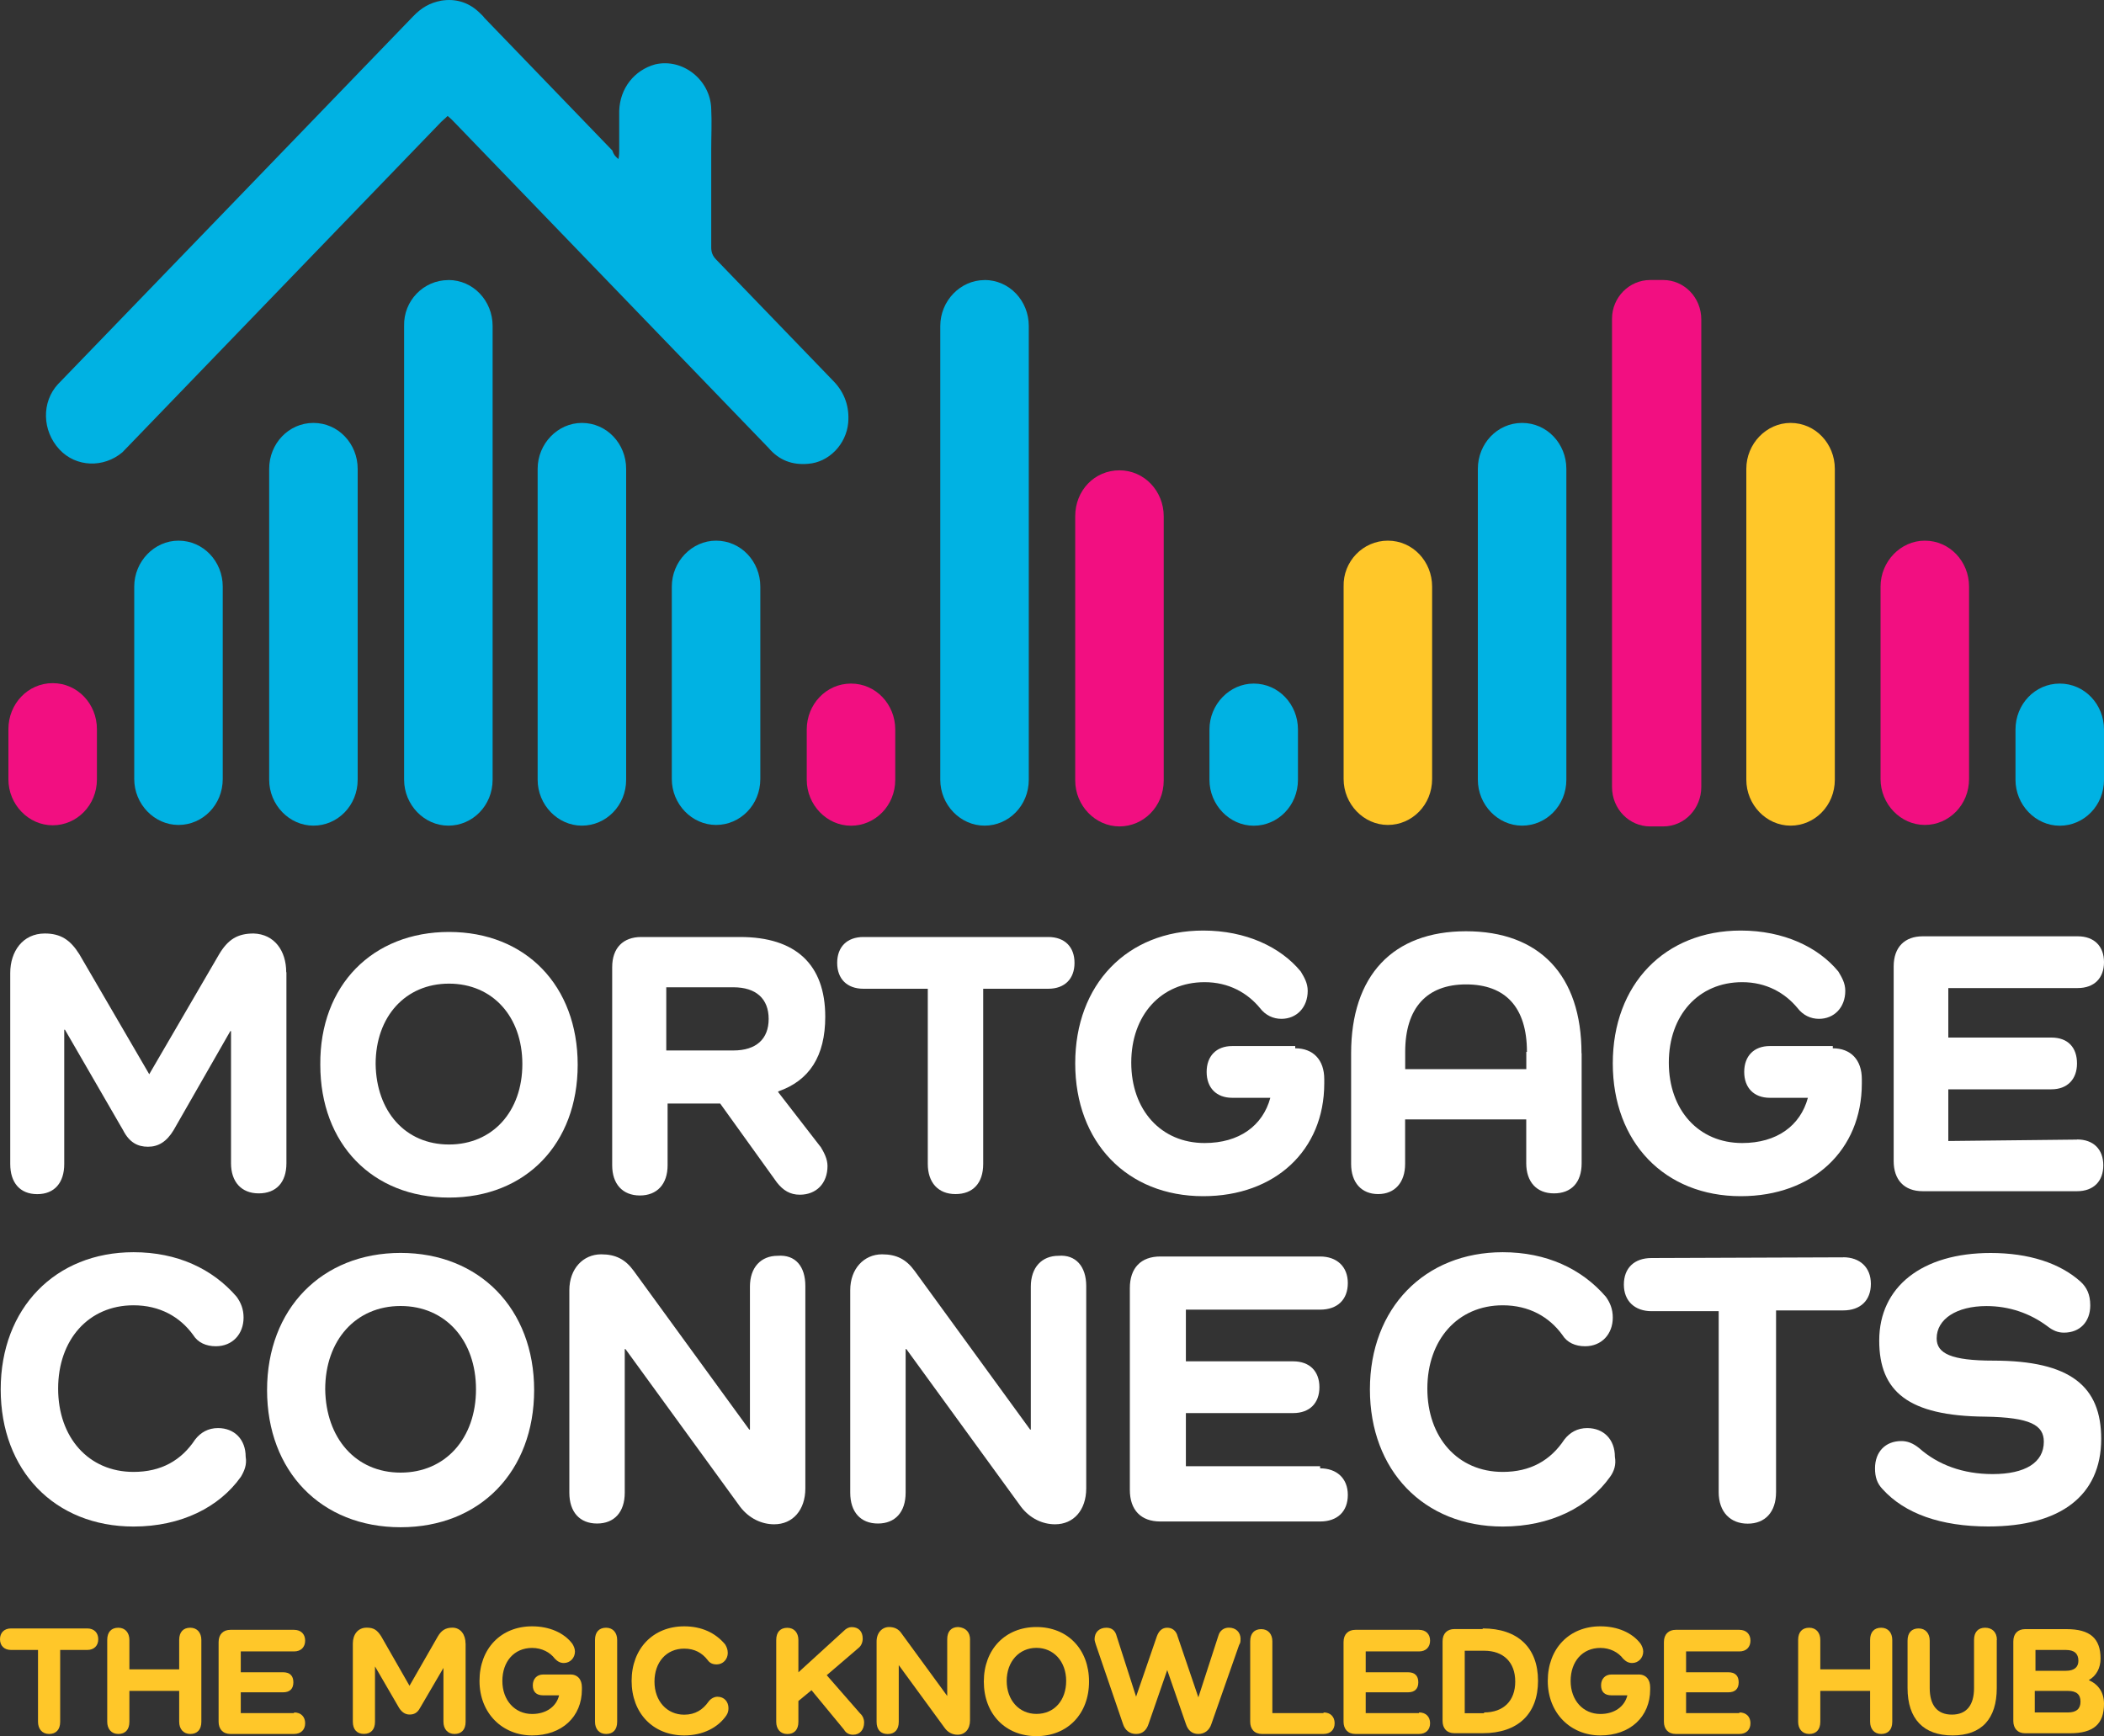
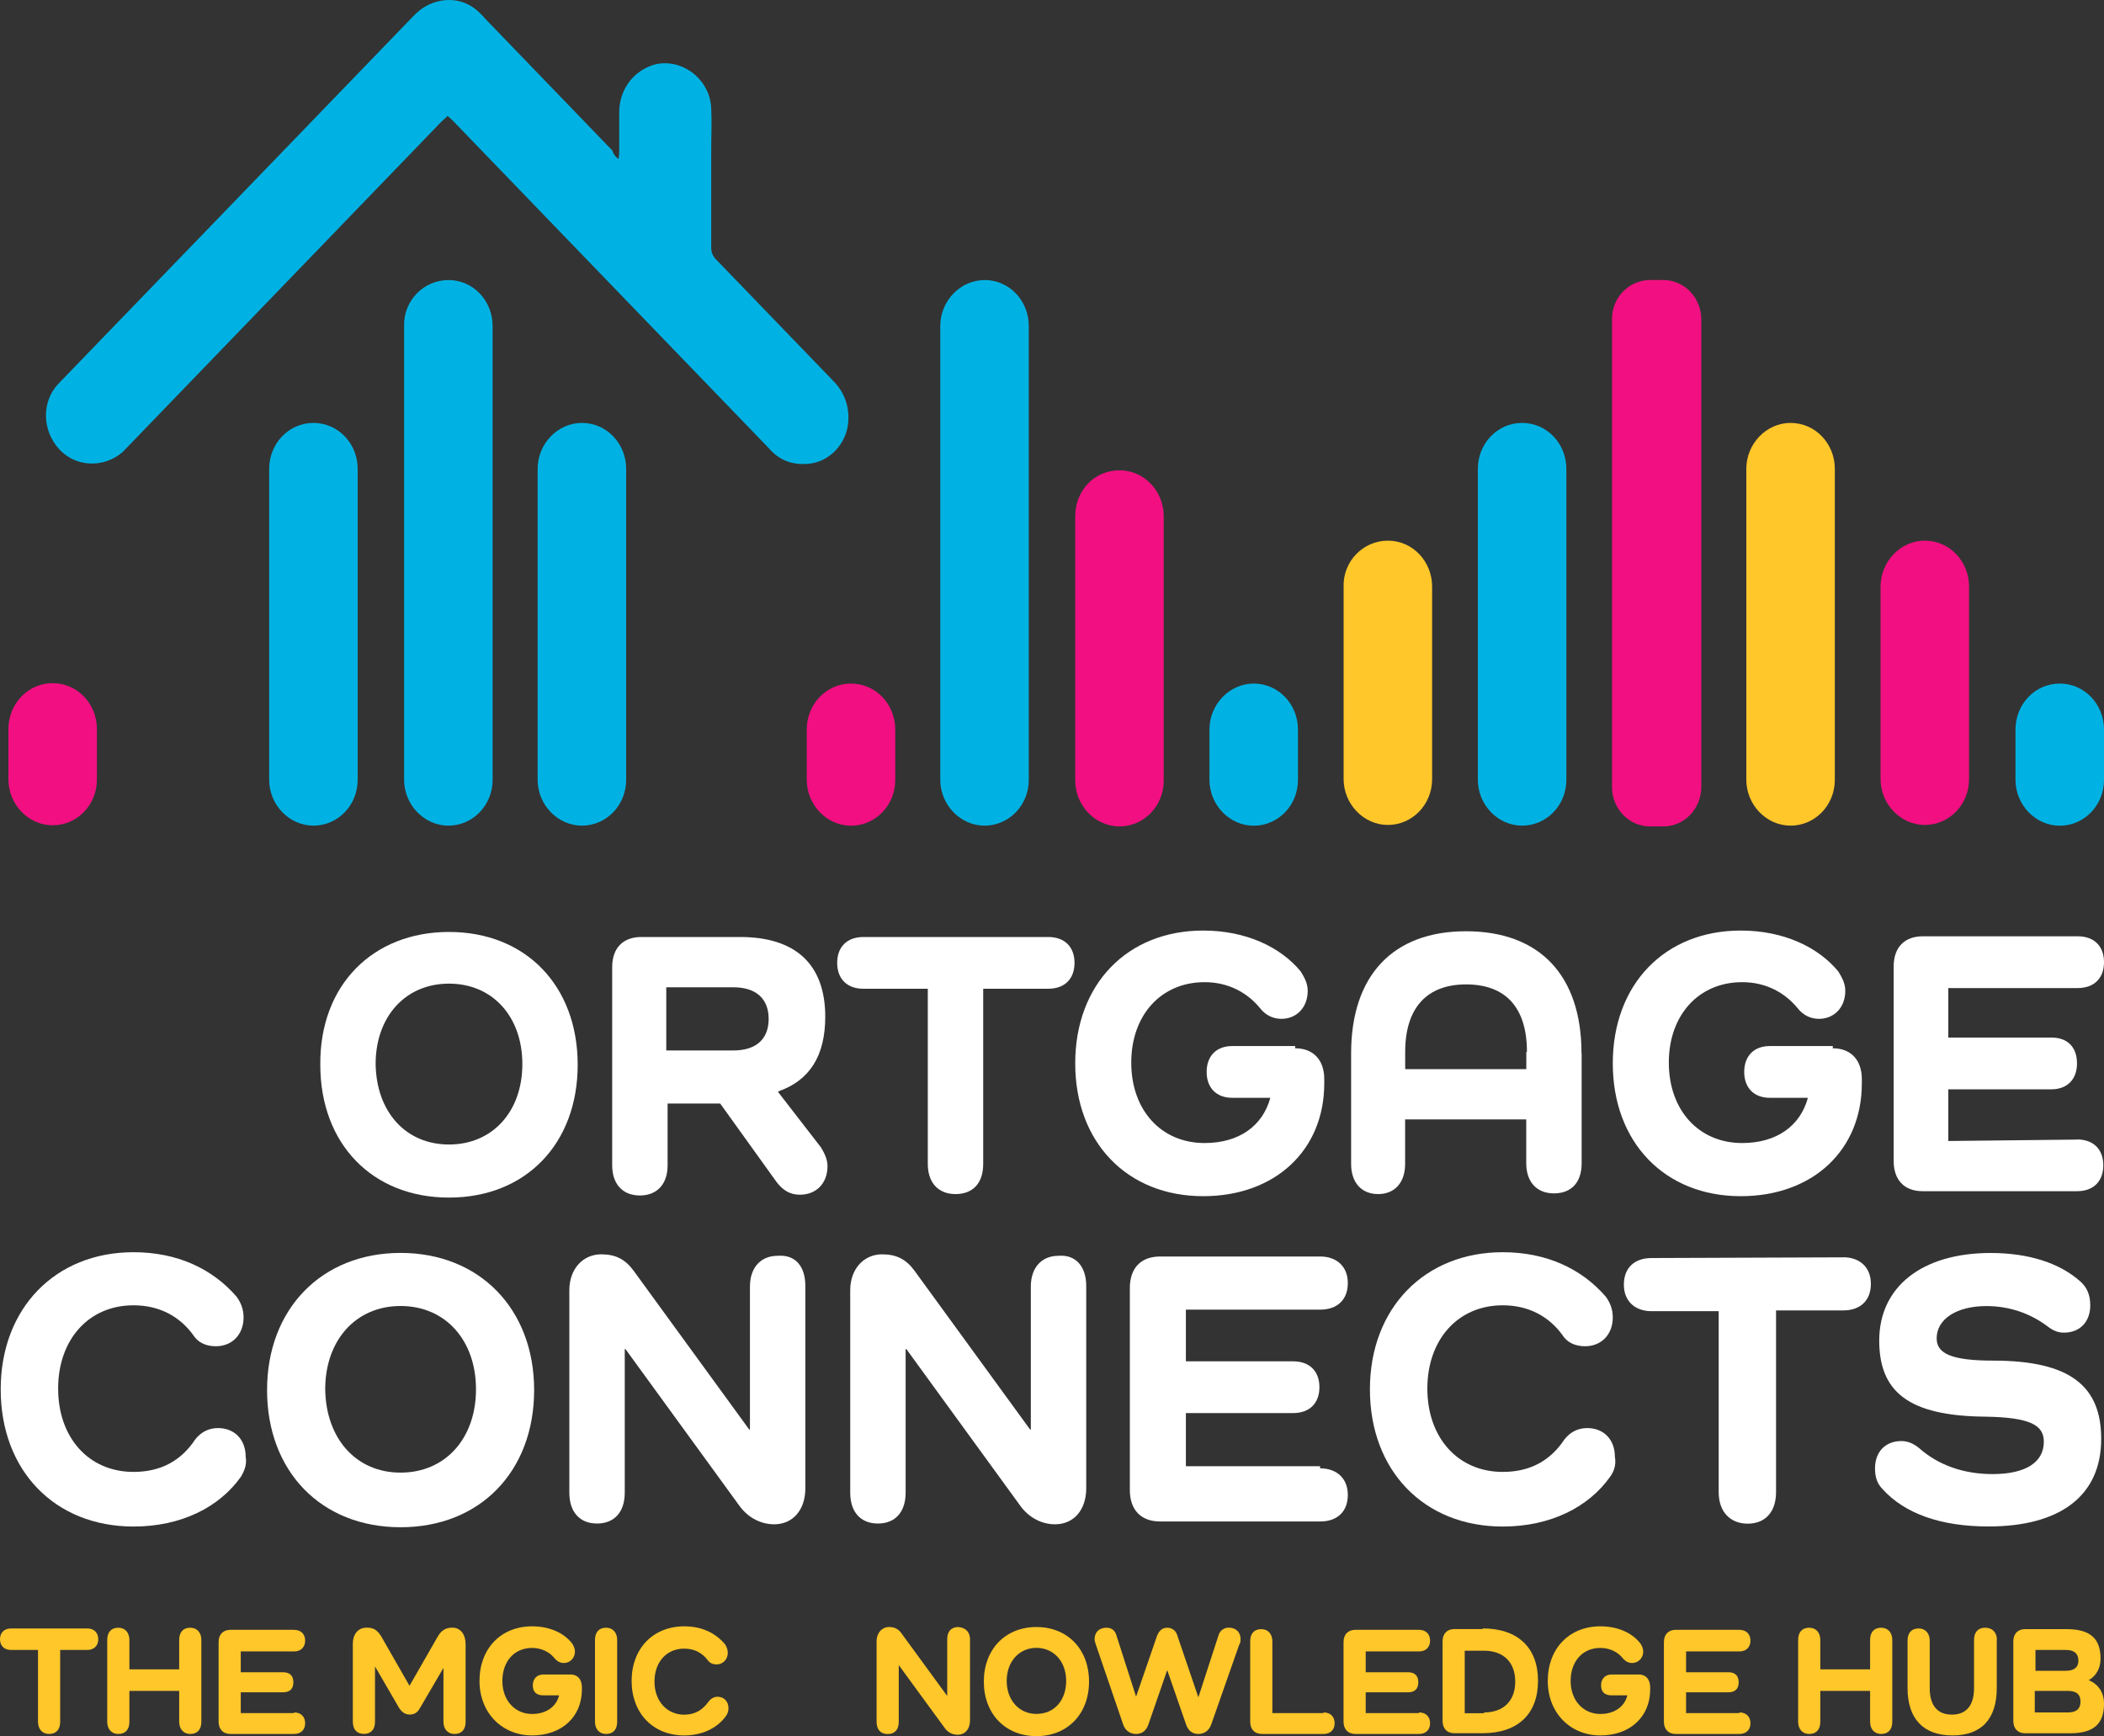
<svg xmlns="http://www.w3.org/2000/svg" id="Layer_2" data-name="Layer 2" viewBox="0 0 300 247.58">
  <rect x="0" y="0" width="300" height="247.58" fill="#333333" stroke="none" />
  <defs>
    <style>
      .cls-1 {
        fill: #00b2e3;
      }

      .cls-2 {
        fill: #fff;
      }

      .cls-3 {
        fill: #ffc729;
      }

      .cls-4 {
        fill: #f20f81;
      }
    </style>
  </defs>
  <g id="Layer_2-2" data-name="Layer 2">
    <g>
-       <path class="cls-2" d="M40.84,138.64v27.24c0,2.76-1.48,4.3-3.95,4.3s-3.95-1.64-3.95-4.3v-18.84h-.1l-8.09,14.13c-.99,1.64-2.17,2.36-3.65,2.36s-2.66-.62-3.55-2.36l-8.29-14.33h-.1v19.15c0,2.66-1.38,4.3-3.85,4.3s-3.85-1.64-3.85-4.3v-27.24c0-3.07,1.78-5.63,4.93-5.63,2.27,0,3.65.92,4.93,2.97l9.96,17.1,9.96-17.1c1.28-2.15,2.66-2.97,4.93-2.97,2.96.1,4.64,2.46,4.64,5.53" />
      <path class="cls-2" d="M64.02,163.21c6.22,0,10.46-4.71,10.46-11.47s-4.24-11.47-10.46-11.47-10.46,4.71-10.46,11.47c.1,6.76,4.24,11.47,10.46,11.47M64.02,132.9c10.95,0,18.35,7.68,18.35,18.94s-7.4,18.94-18.35,18.94-18.35-7.68-18.35-18.94c-.1-11.37,7.5-18.94,18.35-18.94" />
      <path class="cls-2" d="M104.57,149.8c3.26,0,5.03-1.64,5.03-4.5s-1.78-4.51-5.03-4.51h-9.57v9.01h9.57ZM117,163.52c.49.82.99,1.74.99,2.76,0,2.46-1.58,4.09-3.95,4.09-1.38,0-2.37-.61-3.26-1.74l-8.09-11.26h-7.5v8.81c0,2.66-1.48,4.3-3.95,4.3s-3.95-1.64-3.95-4.3v-28.26c0-2.76,1.58-4.3,4.14-4.3h14.11c7.89,0,12.13,3.89,12.13,11.37,0,5.63-2.27,9.11-6.71,10.65v.1l6.02,7.78Z" />
      <path class="cls-2" d="M149.46,133.62c2.37,0,3.75,1.43,3.75,3.69s-1.38,3.69-3.75,3.69h-9.27v24.98c0,2.76-1.48,4.3-3.95,4.3s-3.95-1.64-3.95-4.3v-24.98h-9.17c-2.37,0-3.75-1.43-3.75-3.69s1.38-3.69,3.75-3.69h26.34Z" />
      <path class="cls-2" d="M184.68,149.49c2.56,0,4.14,1.64,4.14,4.4v.61c0,9.52-7,16.08-17.26,16.08-10.85,0-18.25-7.68-18.25-18.94s7.4-18.94,18.25-18.94c6.11,0,11.05,2.36,13.91,5.84.49.82.99,1.64.99,2.76,0,2.36-1.58,3.99-3.75,3.99-1.18,0-2.27-.51-3.06-1.54-1.77-2.15-4.44-3.69-7.89-3.69-6.22,0-10.46,4.71-10.46,11.47s4.24,11.47,10.46,11.47c4.93,0,8.29-2.46,9.37-6.45h-5.43c-2.27,0-3.65-1.43-3.65-3.69s1.38-3.69,3.65-3.69h8.98v.31Z" />
      <path class="cls-2" d="M217.72,150c0-6.35-3.06-9.62-8.68-9.62s-8.68,3.38-8.68,9.62v2.46h17.27v-2.46h.1ZM225.52,150.21v15.67c0,2.76-1.48,4.3-3.95,4.3s-3.95-1.64-3.95-4.3v-6.25h-17.27v6.35c0,2.66-1.48,4.3-3.85,4.3s-3.85-1.64-3.85-4.3v-15.77c0-11.06,5.92-17.41,16.38-17.41s16.47,6.25,16.47,17.41" />
      <path class="cls-2" d="M261.33,149.49c2.56,0,4.14,1.64,4.14,4.4v.61c0,9.52-7,16.08-17.26,16.08-10.85,0-18.25-7.68-18.25-18.94s7.4-18.94,18.25-18.94c6.11,0,11.05,2.36,13.91,5.84.49.82.99,1.64.99,2.76,0,2.36-1.58,3.99-3.75,3.99-1.18,0-2.27-.51-3.06-1.54-1.78-2.15-4.44-3.69-7.89-3.69-6.22,0-10.46,4.71-10.46,11.47s4.24,11.47,10.46,11.47c4.93,0,8.29-2.46,9.37-6.45h-5.43c-2.27,0-3.65-1.43-3.65-3.69s1.38-3.69,3.65-3.69h8.98v.31Z" />
      <path class="cls-2" d="M296.15,162.49c2.37,0,3.75,1.43,3.75,3.69s-1.38,3.69-3.75,3.69h-22c-2.66,0-4.14-1.64-4.14-4.3v-27.75c0-2.76,1.58-4.3,4.14-4.3h22.1c2.37,0,3.75,1.43,3.75,3.69s-1.38,3.69-3.75,3.69h-18.45v7.06h14.7c2.37,0,3.65,1.43,3.65,3.69s-1.38,3.69-3.65,3.69h-14.7v7.37l18.35-.2Z" />
      <path class="cls-2" d="M34.33,210.62c-3.06,4.3-8.48,7.07-15.29,7.07C7.79,217.68.1,209.7.1,198.13s7.79-19.56,18.94-19.56c6.22,0,11.25,2.35,14.7,6.35.59.82.99,1.74.99,2.97,0,2.35-1.58,4.09-3.95,4.09-1.38,0-2.57-.51-3.26-1.64-1.87-2.56-4.74-4.2-8.48-4.2-6.41,0-10.75,4.91-10.75,11.88s4.34,11.88,10.75,11.88c3.95,0,6.81-1.64,8.78-4.61.79-1.02,1.87-1.64,3.26-1.64,2.37,0,3.95,1.64,3.95,4.09.2,1.13-.2,2.05-.69,2.87" />
      <path class="cls-2" d="M57.12,210c6.41,0,10.75-4.91,10.75-11.88s-4.34-11.88-10.75-11.88-10.75,4.91-10.75,11.88c.1,6.96,4.34,11.88,10.75,11.88M57.12,178.67c11.25,0,19.04,7.99,19.04,19.56s-7.69,19.56-19.04,19.56-19.04-7.99-19.04-19.56,7.79-19.56,19.04-19.56" />
      <path class="cls-2" d="M114.83,183.38v28.87c0,3.07-1.78,5.12-4.44,5.12-1.78,0-3.55-.82-4.83-2.46l-16.38-22.53h-.1v20.48c0,2.76-1.48,4.4-3.95,4.4s-3.95-1.64-3.95-4.4v-28.87c0-3.07,1.97-5.12,4.54-5.12,2.07,0,3.45.72,4.64,2.36l16.47,22.63h.1v-20.38c0-2.76,1.58-4.4,3.95-4.4,2.56-.2,3.95,1.54,3.95,4.3" />
      <path class="cls-2" d="M154.88,183.38v28.87c0,3.07-1.78,5.12-4.44,5.12-1.78,0-3.55-.82-4.83-2.46l-16.38-22.53h-.1v20.48c0,2.76-1.48,4.4-3.95,4.4s-3.95-1.64-3.95-4.4v-28.87c0-3.07,1.97-5.12,4.54-5.12,2.07,0,3.45.72,4.64,2.36l16.47,22.63h.1v-20.38c0-2.76,1.58-4.4,3.95-4.4,2.47-.2,3.95,1.54,3.95,4.3" />
      <path class="cls-2" d="M188.23,209.39c2.37,0,3.95,1.43,3.95,3.79s-1.48,3.79-3.95,3.79h-22.79c-2.76,0-4.34-1.64-4.34-4.51v-28.77c0-2.87,1.58-4.51,4.34-4.51h22.79c2.37,0,3.95,1.43,3.95,3.79s-1.48,3.79-3.95,3.79h-19.14v7.37h15.29c2.37,0,3.75,1.43,3.75,3.69s-1.38,3.69-3.75,3.69h-15.29v7.58h19.14v.31Z" />
      <path class="cls-2" d="M229.56,210.62c-3.06,4.3-8.48,7.07-15.29,7.07-11.25,0-18.94-7.99-18.94-19.56s7.79-19.56,18.94-19.56c6.22,0,11.25,2.35,14.7,6.35.59.82.99,1.74.99,2.97,0,2.35-1.58,4.09-3.95,4.09-1.38,0-2.57-.51-3.26-1.64-1.87-2.56-4.74-4.2-8.48-4.2-6.41,0-10.75,4.91-10.75,11.88s4.34,11.88,10.75,11.88c3.95,0,6.81-1.64,8.78-4.61.79-1.02,1.87-1.64,3.26-1.64,2.37,0,3.95,1.64,3.95,4.09.2,1.13-.1,2.05-.69,2.87" />
      <path class="cls-2" d="M262.81,179.29c2.37,0,3.95,1.43,3.95,3.79s-1.48,3.79-3.95,3.79h-9.57v25.91c0,2.87-1.58,4.5-4.04,4.5s-4.14-1.64-4.14-4.5v-25.8h-9.57c-2.37,0-3.95-1.43-3.95-3.79s1.48-3.79,3.95-3.79l27.33-.1Z" />
      <path class="cls-2" d="M284.21,194.03c11.05,0,15.39,3.69,15.39,11.16,0,8.09-5.82,12.49-16.08,12.49-6.81,0-11.94-1.84-15.09-5.32-.79-.82-1.08-1.74-1.08-2.97,0-2.35,1.48-3.89,3.75-3.89.89,0,1.68.31,2.56,1.02,2.66,2.36,6.22,3.69,10.46,3.69,4.64,0,7.3-1.64,7.3-4.61,0-2.35-1.87-3.48-8.38-3.58-10.95-.1-15.09-3.58-15.09-10.85,0-7.68,6.12-12.49,15.88-12.49,5.43,0,9.87,1.43,12.83,4.09.89.82,1.38,1.84,1.38,3.38,0,2.35-1.48,3.89-3.75,3.89-.89,0-1.58-.31-2.37-.92-2.47-1.84-5.43-2.87-8.68-2.87-4.24,0-7.1,1.84-7.1,4.61,0,2.15,2.07,3.17,8.09,3.17" />
      <path class="cls-4" d="M159.62,67.07h0c3.55,0,6.31,2.97,6.31,6.55v37.68c0,3.69-2.86,6.55-6.31,6.55s-6.31-2.97-6.31-6.55v-37.68c0-3.69,2.76-6.55,6.31-6.55" />
      <path class="cls-1" d="M140.38,39.93h0c3.55,0,6.31,2.97,6.31,6.55v64.71c0,3.69-2.86,6.55-6.31,6.55s-6.31-2.97-6.31-6.55V46.49c0-3.58,2.86-6.55,6.31-6.55" />
      <path class="cls-4" d="M121.34,97.48h0c3.55,0,6.31,2.97,6.31,6.55v7.17c0,3.69-2.86,6.55-6.31,6.55s-6.31-2.97-6.31-6.55v-7.17c0-3.58,2.76-6.55,6.31-6.55" />
-       <path class="cls-1" d="M102.1,77.1h0c3.55,0,6.31,2.97,6.31,6.55v27.44c0,3.69-2.86,6.55-6.31,6.55s-6.31-2.97-6.31-6.55v-27.44c0-3.58,2.86-6.55,6.31-6.55" />
      <path class="cls-1" d="M82.97,60.31h0c3.55,0,6.31,2.97,6.31,6.55v44.33c0,3.69-2.86,6.55-6.31,6.55s-6.31-2.97-6.31-6.55v-44.33c0-3.58,2.86-6.55,6.31-6.55" />
      <path class="cls-1" d="M63.93,39.93h0c3.55,0,6.31,2.97,6.31,6.55v64.71c0,3.69-2.86,6.55-6.31,6.55s-6.31-2.97-6.31-6.55V46.49c-.1-3.58,2.76-6.55,6.31-6.55" />
      <path class="cls-1" d="M44.69,60.31h0c3.55,0,6.31,2.97,6.31,6.55v44.33c0,3.69-2.86,6.55-6.31,6.55s-6.31-2.97-6.31-6.55v-44.33c0-3.58,2.76-6.55,6.31-6.55" />
-       <path class="cls-1" d="M25.45,77.1h0c3.55,0,6.31,2.97,6.31,6.55v27.44c0,3.69-2.86,6.55-6.31,6.55s-6.31-2.97-6.31-6.55v-27.44c0-3.58,2.86-6.55,6.31-6.55" />
      <path class="cls-1" d="M293.69,97.48h0c3.55,0,6.31,2.97,6.31,6.55v7.17c0,3.69-2.86,6.55-6.31,6.55s-6.31-2.97-6.31-6.55v-7.17c0-3.58,2.76-6.55,6.31-6.55" />
      <path class="cls-4" d="M274.45,77.1h0c3.55,0,6.31,2.97,6.31,6.55v27.44c0,3.69-2.86,6.55-6.31,6.55s-6.31-2.97-6.31-6.55v-27.44c0-3.58,2.86-6.55,6.31-6.55" />
      <path class="cls-3" d="M255.31,60.31h0c3.55,0,6.31,2.97,6.31,6.55v44.33c0,3.69-2.86,6.55-6.31,6.55s-6.31-2.97-6.31-6.55v-44.33c0-3.58,2.86-6.55,6.31-6.55" />
      <path class="cls-4" d="M235.28,39.93h1.87c2.96,0,5.43,2.46,5.43,5.63v66.66c0,3.07-2.37,5.63-5.43,5.63h-1.87c-2.96,0-5.43-2.46-5.43-5.63V45.46c0-3.07,2.47-5.53,5.43-5.53" />
      <path class="cls-1" d="M217.03,60.31h0c3.55,0,6.31,2.97,6.31,6.55v44.33c0,3.69-2.86,6.55-6.31,6.55s-6.31-2.97-6.31-6.55v-44.33c0-3.58,2.76-6.55,6.31-6.55" />
      <path class="cls-3" d="M197.89,77.1h0c3.55,0,6.31,2.97,6.31,6.55v27.44c0,3.69-2.86,6.55-6.31,6.55s-6.31-2.97-6.31-6.55v-27.44c-.1-3.58,2.76-6.55,6.31-6.55" />
      <path class="cls-1" d="M178.76,97.48h0c3.55,0,6.31,2.97,6.31,6.55v7.17c0,3.69-2.86,6.55-6.31,6.55s-6.31-2.97-6.31-6.55v-7.17c0-3.58,2.86-6.55,6.31-6.55" />
      <path class="cls-1" d="M88.19,22.68c.1-.61.1-.92.1-1.33v-5.52c.1-3.27,2.17-5.83,5.13-6.65,3.95-.92,7.89,2.25,7.99,6.34.1,1.94,0,3.89,0,5.83v13.91c0,.72.2,1.23.69,1.74,5.62,5.83,11.25,11.66,16.77,17.38,1.58,1.63,2.27,3.68,2.07,5.93-.29,3.07-2.76,5.62-5.72,5.83-2.27.2-4.14-.51-5.62-2.25-8.09-8.39-16.28-16.87-24.37-25.26-6.81-7.05-13.62-14.11-20.42-21.17-.29-.31-.59-.61-.99-.92-.29.31-.69.61-.89.82-14.9,15.44-29.79,30.88-44.59,46.22-.29.31-.59.61-.89.92-2.66,2.25-6.61,2.15-8.98-.41-2.47-2.66-2.57-6.75-.2-9.31.2-.2.39-.41.59-.61C25.55,36.9,42.22,19.62,58.9,2.34c1.18-1.23,2.37-1.94,4.04-2.25,1.97-.31,3.75.2,5.23,1.53.3.31.69.61.89.92,6.12,6.34,12.23,12.68,18.25,18.92.2.62.49.92.89,1.23" />
      <path class="cls-3" d="M12.43,232.22c.99,0,1.58.62,1.58,1.54s-.59,1.53-1.58,1.53h-3.85v10.24c0,1.13-.59,1.74-1.58,1.74s-1.58-.72-1.58-1.74v-10.24H1.58c-.99,0-1.58-.61-1.58-1.53s.59-1.54,1.58-1.54h10.85Z" />
      <path class="cls-3" d="M28.71,233.86v11.67c0,1.13-.59,1.74-1.58,1.74s-1.58-.72-1.58-1.74v-4.4h-7.1v4.4c0,1.13-.59,1.74-1.58,1.74s-1.58-.72-1.58-1.74v-11.67c0-1.13.59-1.74,1.58-1.74s1.58.72,1.58,1.74v4.2h7.1v-4.2c0-1.13.59-1.74,1.58-1.74s1.58.72,1.58,1.74" />
      <path class="cls-3" d="M41.93,244.2c.99,0,1.58.62,1.58,1.54s-.59,1.53-1.58,1.53h-9.08c-1.08,0-1.68-.72-1.68-1.74v-11.37c0-1.13.69-1.74,1.68-1.74h9.08c.99,0,1.58.62,1.58,1.54s-.59,1.54-1.58,1.54h-7.6v2.97h6.02c.99,0,1.48.51,1.48,1.43s-.49,1.43-1.48,1.43h-6.02v2.97h7.6v-.1Z" />
      <path class="cls-3" d="M66.39,234.37v11.16c0,1.13-.59,1.74-1.58,1.74s-1.58-.72-1.58-1.74v-7.68l-3.35,5.73c-.39.72-.89.92-1.48.92s-1.08-.31-1.48-.92l-3.45-5.94v7.88c0,1.13-.59,1.74-1.58,1.74s-1.58-.62-1.58-1.74v-11.16c0-1.23.69-2.25,1.97-2.25.99,0,1.48.31,2.07,1.23l4.04,7.06,4.05-7.06c.49-.82,1.08-1.23,2.07-1.23,1.18,0,1.87,1.02,1.87,2.25" />
      <path class="cls-3" d="M81.29,238.78c1.08,0,1.68.72,1.68,1.84v.31c0,3.89-2.86,6.55-7.1,6.55s-7.5-3.17-7.5-7.78,3.06-7.78,7.5-7.78c2.47,0,4.54.92,5.72,2.46.2.31.39.72.39,1.13,0,.92-.69,1.64-1.58,1.64-.49,0-.89-.2-1.28-.61-.69-.92-1.87-1.54-3.25-1.54-2.57,0-4.24,1.95-4.24,4.71s1.78,4.71,4.24,4.71c1.97,0,3.45-1.02,3.85-2.66h-2.27c-.99,0-1.48-.51-1.48-1.43s.59-1.54,1.48-1.54h3.85Z" />
      <path class="cls-3" d="M88,233.86v11.67c0,1.13-.59,1.74-1.58,1.74s-1.58-.72-1.58-1.74v-11.67c0-1.13.59-1.74,1.58-1.74s1.58.72,1.58,1.74" />
      <path class="cls-3" d="M103.58,244.61c-1.18,1.74-3.35,2.87-6.02,2.87-4.44,0-7.5-3.17-7.5-7.78s3.06-7.78,7.5-7.78c2.47,0,4.44.92,5.82,2.56.2.31.39.72.39,1.23,0,.92-.69,1.64-1.58,1.64-.59,0-.99-.2-1.28-.61-.79-1.03-1.87-1.64-3.35-1.64-2.56,0-4.24,1.95-4.24,4.71s1.77,4.71,4.24,4.71c1.58,0,2.66-.72,3.45-1.84.29-.41.79-.72,1.28-.72.99,0,1.58.72,1.58,1.64,0,.41-.1.72-.3,1.02" />
-       <path class="cls-3" d="M122.72,244.41c.3.31.49.72.49,1.23,0,1.02-.59,1.74-1.58,1.74-.49,0-.99-.2-1.28-.72l-4.64-5.63-1.87,1.54v2.97c0,1.13-.59,1.74-1.58,1.74s-1.58-.72-1.58-1.74v-11.67c0-1.13.59-1.74,1.58-1.74s1.58.72,1.58,1.74v4.61l6.51-5.94c.3-.31.69-.51,1.08-.51.99,0,1.58.61,1.58,1.64,0,.51-.2,1.02-.59,1.33l-4.54,3.89,4.83,5.53Z" />
      <path class="cls-3" d="M138.31,233.86v11.47c0,1.23-.69,2.05-1.78,2.05-.69,0-1.38-.31-1.87-1.02l-6.51-8.91v8.09c0,1.13-.59,1.74-1.58,1.74s-1.58-.61-1.58-1.74v-11.47c0-1.23.79-2.05,1.78-2.05.79,0,1.38.31,1.78.92l6.51,8.91v-8.09c0-1.13.59-1.74,1.58-1.74,1.08.1,1.68.72,1.68,1.84" />
      <path class="cls-3" d="M147.78,244.41c2.56,0,4.24-1.95,4.24-4.71s-1.78-4.71-4.24-4.71-4.24,1.95-4.24,4.71,1.78,4.71,4.24,4.71M147.78,232.02c4.44,0,7.5,3.17,7.5,7.78s-3.06,7.78-7.5,7.78-7.5-3.18-7.5-7.78,3.06-7.78,7.5-7.78" />
      <path class="cls-3" d="M176.88,233.76c0,.31,0,.51-.2.82l-3.95,11.26c-.29.92-.99,1.43-1.87,1.43s-1.48-.51-1.77-1.43l-2.66-7.68-2.66,7.68c-.3.92-.89,1.43-1.78,1.43s-1.58-.51-1.87-1.43l-3.85-11.26c-.1-.31-.2-.62-.2-.82,0-1.02.69-1.64,1.68-1.64.79,0,1.28.41,1.48,1.23l2.76,8.6,2.96-8.6c.3-.82.79-1.23,1.48-1.23s1.28.41,1.48,1.23l2.96,8.7,2.86-8.81c.2-.72.79-1.13,1.48-1.13.99,0,1.68.62,1.68,1.64" />
      <path class="cls-3" d="M188.72,244.2c.99,0,1.58.62,1.58,1.54s-.59,1.53-1.58,1.53h-8.78c-1.09,0-1.68-.72-1.68-1.74v-11.47c0-1.13.59-1.74,1.58-1.74s1.58.72,1.58,1.74v10.24h7.3v-.1Z" />
      <path class="cls-3" d="M202.33,244.2c.99,0,1.58.62,1.58,1.54s-.59,1.53-1.58,1.53h-9.08c-1.08,0-1.68-.72-1.68-1.74v-11.37c0-1.13.69-1.74,1.68-1.74h9.08c.99,0,1.58.62,1.58,1.54s-.59,1.54-1.58,1.54h-7.6v2.97h6.02c.99,0,1.48.51,1.48,1.43s-.49,1.43-1.48,1.43h-6.02v2.97h7.6v-.1Z" />
      <path class="cls-3" d="M211.61,244.2c2.76,0,4.44-1.64,4.44-4.4s-1.68-4.4-4.44-4.4h-2.76v8.91h2.76v-.1ZM211.41,232.22c5.03,0,7.89,2.76,7.89,7.47s-2.86,7.47-7.89,7.47h-4.04c-1.09,0-1.68-.72-1.68-1.74v-11.37c0-1.13.69-1.74,1.68-1.74h4.04v-.1Z" />
      <path class="cls-3" d="M233.61,238.78c1.08,0,1.68.72,1.68,1.84v.31c0,3.89-2.86,6.55-7.1,6.55s-7.5-3.17-7.5-7.78,3.06-7.78,7.5-7.78c2.47,0,4.54.92,5.72,2.46.2.31.39.72.39,1.13,0,.92-.69,1.64-1.58,1.64-.49,0-.89-.2-1.28-.61-.69-.92-1.87-1.54-3.25-1.54-2.57,0-4.24,1.95-4.24,4.71s1.78,4.71,4.24,4.71c1.97,0,3.45-1.02,3.85-2.66h-2.27c-.99,0-1.48-.51-1.48-1.43s.59-1.54,1.48-1.54h3.85Z" />
      <path class="cls-3" d="M248.01,244.2c.99,0,1.58.62,1.58,1.54s-.59,1.53-1.58,1.53h-9.08c-1.08,0-1.68-.72-1.68-1.74v-11.37c0-1.13.69-1.74,1.68-1.74h9.08c.99,0,1.58.62,1.58,1.54s-.59,1.54-1.58,1.54h-7.6v2.97h6.02c.99,0,1.48.51,1.48,1.43s-.49,1.43-1.48,1.43h-6.02v2.97h7.6v-.1Z" />
      <path class="cls-3" d="M269.81,233.86v11.67c0,1.13-.59,1.74-1.58,1.74s-1.58-.72-1.58-1.74v-4.4h-7.1v4.4c0,1.13-.59,1.74-1.58,1.74s-1.58-.72-1.58-1.74v-11.67c0-1.13.59-1.74,1.58-1.74s1.58.72,1.58,1.74v4.2h7.1v-4.2c0-1.13.59-1.74,1.58-1.74s1.58.72,1.58,1.74" />
      <path class="cls-3" d="M284.71,233.86v6.86c0,4.4-2.17,6.76-6.31,6.76s-6.41-2.36-6.41-6.76v-6.76c0-1.13.59-1.74,1.58-1.74s1.58.72,1.58,1.74v6.76c0,2.46,1.08,3.79,3.16,3.79s3.16-1.33,3.16-3.79v-6.86c0-1.13.59-1.74,1.58-1.74s1.68.62,1.68,1.74" />
      <path class="cls-3" d="M294.87,244.2c1.18,0,1.78-.51,1.78-1.54s-.59-1.53-1.78-1.53h-4.74v3.07h4.74ZM294.57,238.26c1.18,0,1.78-.51,1.78-1.43,0-1.02-.59-1.54-1.78-1.54h-4.34v2.97h4.34ZM297.83,239.59c1.38.62,2.17,1.74,2.17,3.38,0,2.87-1.48,4.2-4.84,4.2h-6.41c-1.08,0-1.68-.72-1.68-1.74v-11.37c0-1.13.69-1.74,1.68-1.74h5.92c3.35,0,4.84,1.33,4.84,4.2,0,1.33-.59,2.46-1.68,3.07" />
      <path class="cls-4" d="M7.51,97.42h0c3.55,0,6.31,2.97,6.31,6.55v7.17c0,3.69-2.86,6.55-6.31,6.55s-6.31-2.97-6.31-6.55v-7.17c0-3.58,2.76-6.55,6.31-6.55" />
    </g>
  </g>
</svg>